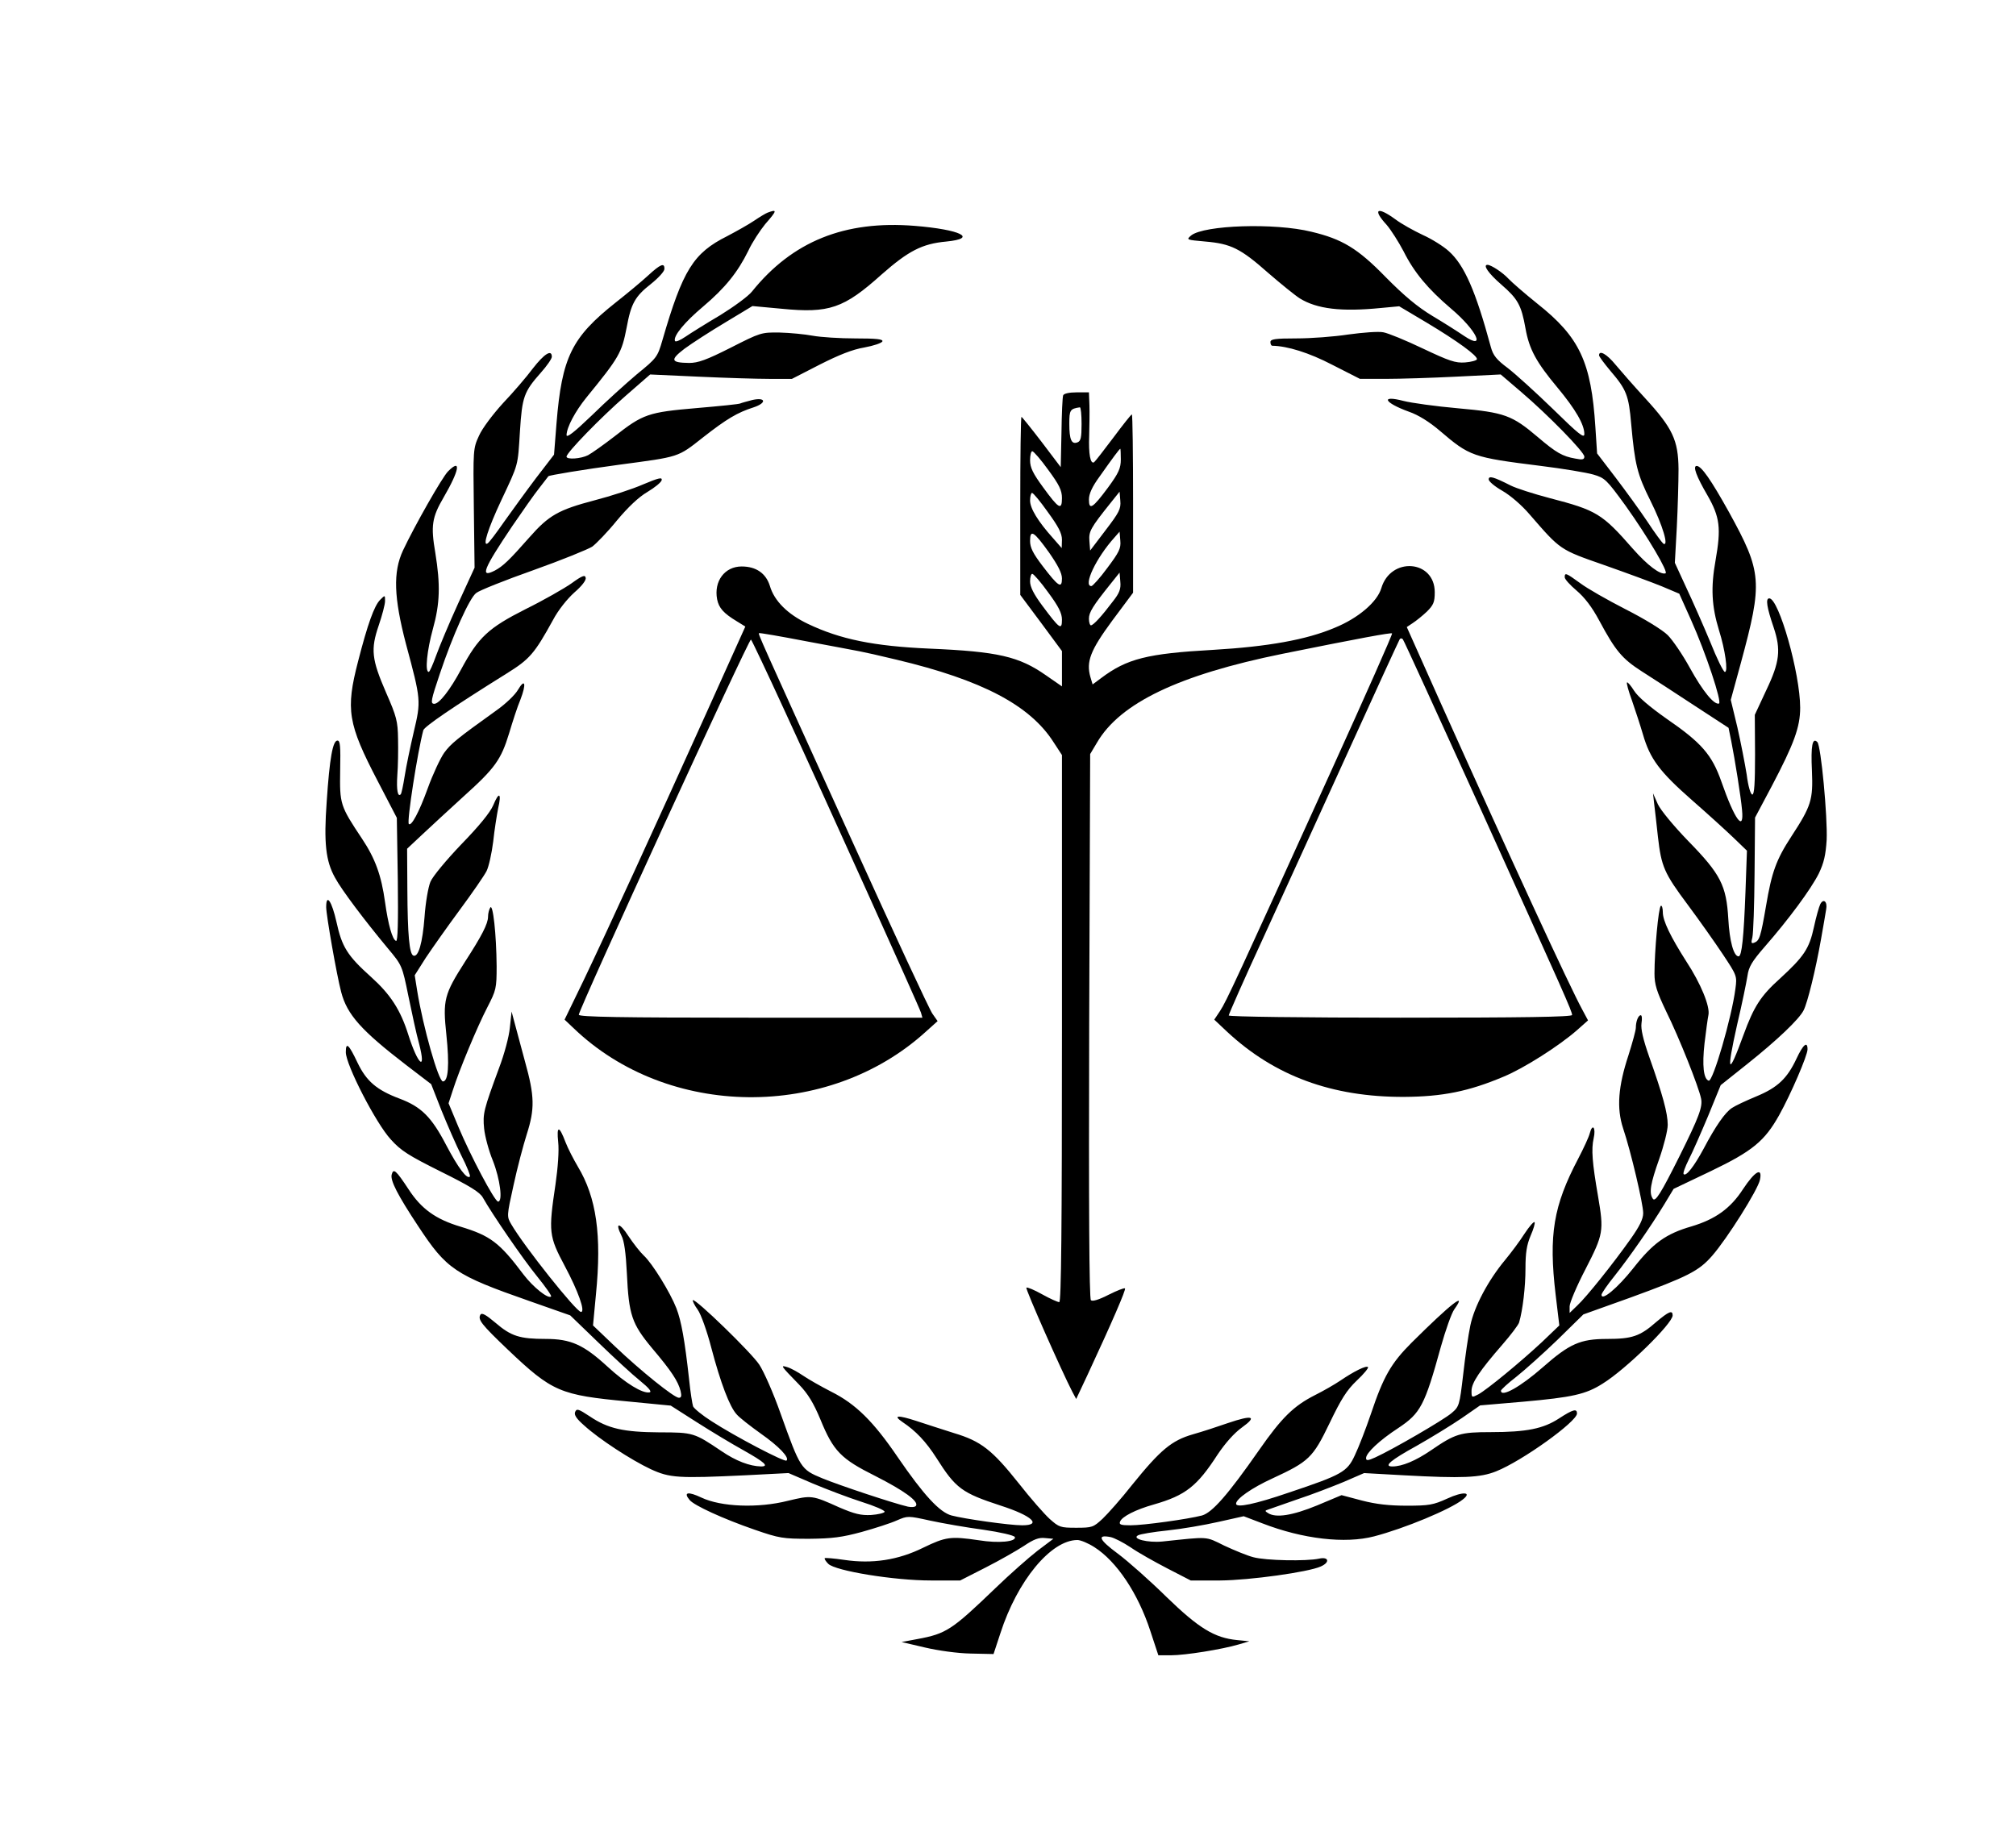
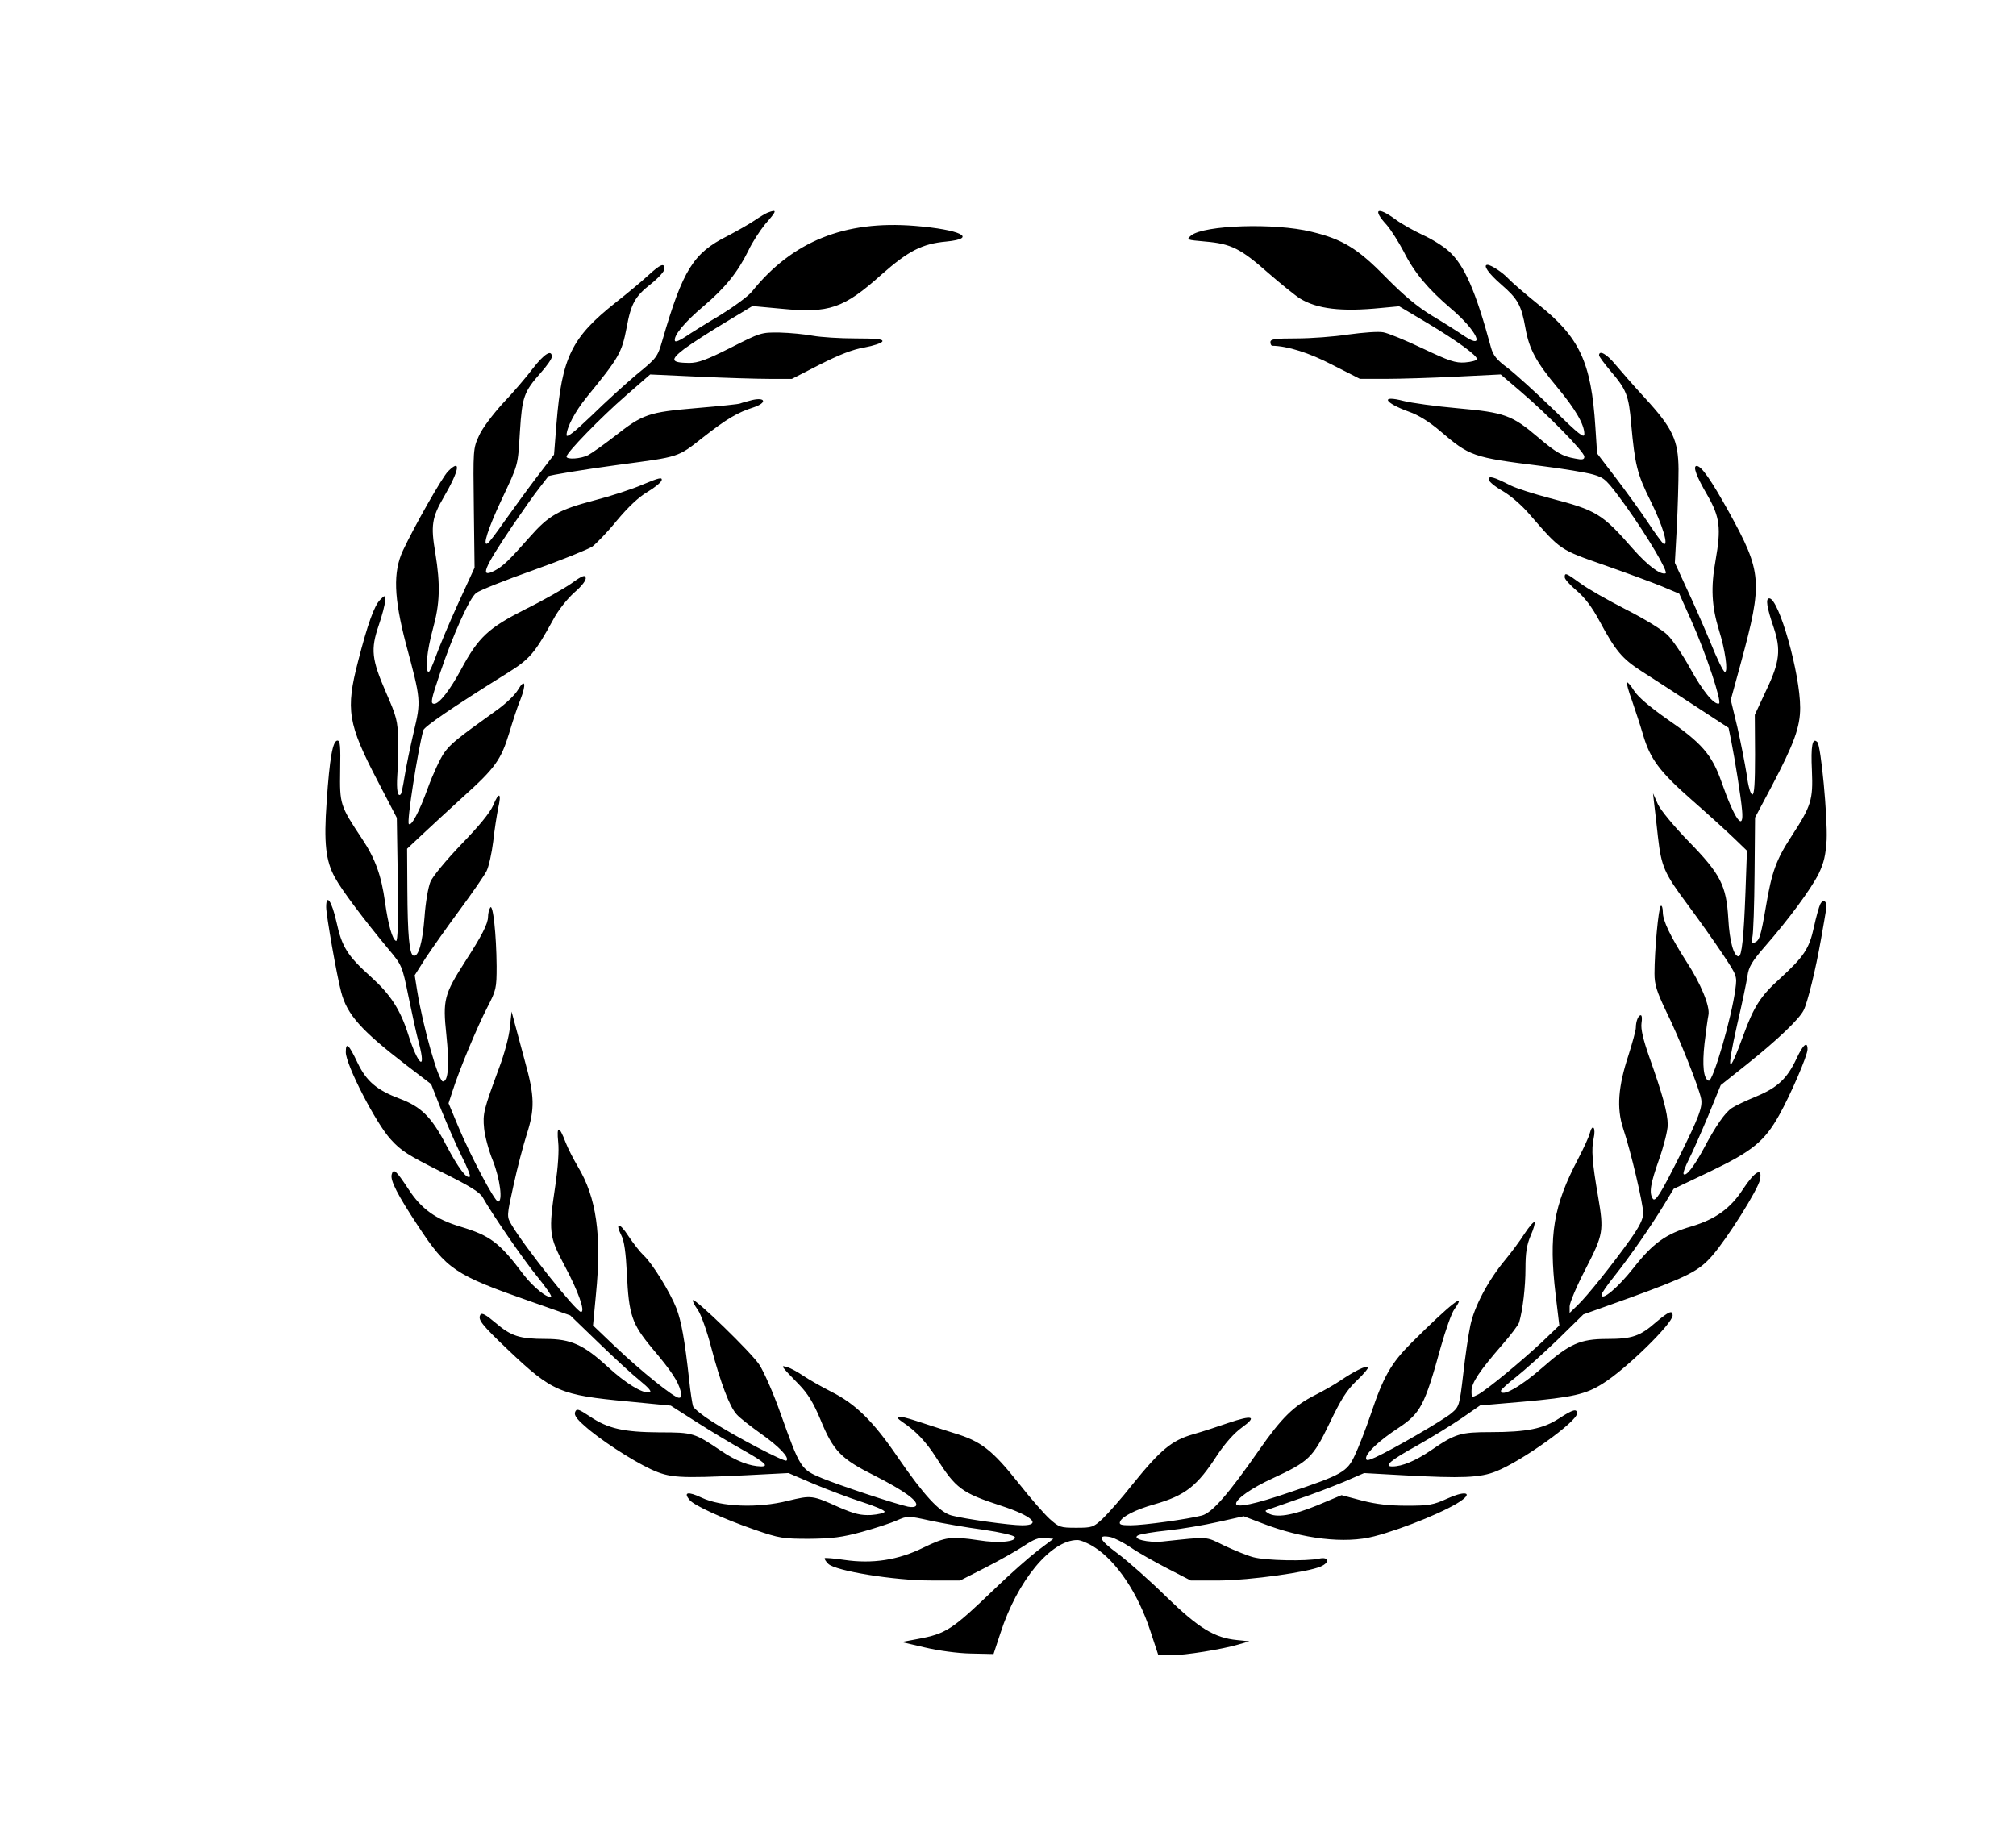
<svg xmlns="http://www.w3.org/2000/svg" version="1.0" width="822pt" height="752pt" viewBox="0 0 822 752" preserveAspectRatio="xMidYMid meet">
  <g transform="translate(0,752) scale(0.1,-0.1)" fill="#000000" stroke="none">
    <path d="M3130 6653 c-8 -3 -33 -18 -55 -33 -22 -15 -72 -43 -110 -63 -138 -69 -181 -138 -264 -424 -20 -69 -23 -73 -104 -139 -45 -38 -128 -113 -184 -168 -73 -70 -103 -93 -103 -80 1 32 35 96 81 153 134 164 144 182 164 285 18 98 34 127 99 178 30 24 55 51 55 61 1 27 -16 20 -67 -27 -26 -24 -85 -73 -132 -110 -179 -142 -219 -222 -241 -493 l-10 -127 -73 -95 c-40 -53 -98 -133 -130 -178 -32 -46 -62 -86 -68 -89 -22 -14 2 61 56 176 71 151 67 137 76 281 9 141 16 161 85 239 25 28 45 57 45 65 0 32 -31 12 -77 -47 -26 -35 -81 -99 -122 -142 -41 -45 -85 -103 -98 -133 -24 -52 -24 -57 -21 -295 l3 -243 -67 -146 c-37 -81 -77 -177 -90 -213 -13 -36 -26 -66 -30 -66 -16 0 -7 88 17 175 29 104 31 180 10 310 -19 111 -14 145 34 227 64 110 73 161 18 106 -24 -24 -137 -223 -184 -323 -41 -88 -37 -192 12 -380 62 -230 62 -233 32 -360 -14 -60 -31 -141 -37 -180 -6 -38 -13 -71 -16 -74 -12 -13 -18 17 -14 77 3 37 4 104 3 148 -1 73 -6 92 -49 190 -59 136 -63 176 -30 273 14 41 26 86 26 100 0 25 0 25 -20 5 -24 -24 -51 -99 -90 -251 -51 -197 -42 -254 80 -488 l78 -150 4 -253 c2 -172 0 -251 -7 -249 -15 5 -32 65 -45 158 -15 109 -40 178 -94 259 -90 135 -91 141 -89 278 2 100 0 122 -11 122 -19 0 -32 -70 -44 -250 -12 -167 -4 -241 34 -309 26 -49 122 -176 216 -289 57 -68 58 -70 83 -193 14 -68 33 -157 44 -196 30 -116 -5 -86 -44 37 -32 102 -73 165 -152 236 -97 87 -119 123 -141 224 -19 85 -42 119 -42 61 0 -33 43 -278 61 -346 24 -93 83 -158 265 -298 l102 -78 42 -107 c24 -59 60 -142 82 -186 22 -43 37 -81 34 -84 -12 -12 -47 34 -97 129 -60 115 -102 156 -190 189 -93 35 -135 71 -171 146 -36 76 -48 87 -48 43 0 -51 123 -290 183 -355 42 -47 73 -66 205 -132 119 -59 159 -84 171 -106 37 -66 163 -250 221 -321 34 -42 60 -79 57 -82 -12 -11 -73 38 -112 89 -99 132 -136 159 -258 196 -100 30 -159 72 -211 152 -52 79 -62 87 -69 60 -6 -24 24 -83 108 -210 116 -176 149 -199 455 -306 l165 -58 115 -111 c63 -61 139 -131 169 -155 38 -31 50 -46 39 -48 -28 -5 -96 36 -171 105 -97 89 -149 113 -252 113 -106 0 -141 11 -205 66 -38 32 -55 42 -61 33 -12 -20 4 -40 113 -144 180 -171 212 -184 488 -210 l175 -17 105 -67 c58 -37 144 -89 193 -116 85 -48 104 -65 70 -65 -46 1 -102 22 -162 63 -110 74 -114 76 -252 76 -146 1 -210 15 -284 65 -47 31 -54 33 -60 18 -5 -12 6 -28 37 -55 60 -55 192 -141 271 -178 78 -36 112 -38 387 -25 l175 9 100 -43 c55 -23 144 -57 197 -74 54 -17 96 -35 95 -41 -2 -5 -27 -11 -55 -13 -42 -2 -67 4 -130 31 -111 50 -113 50 -209 27 -122 -31 -273 -25 -353 13 -55 26 -75 22 -48 -10 18 -22 135 -76 265 -121 101 -35 116 -37 223 -37 94 1 133 6 214 28 54 15 119 36 143 47 44 19 45 19 136 -1 51 -11 148 -28 216 -37 69 -10 126 -23 129 -30 6 -19 -67 -26 -147 -13 -115 17 -135 14 -226 -30 -103 -51 -208 -67 -323 -50 -41 6 -77 9 -79 7 -3 -2 4 -13 14 -23 29 -29 268 -68 418 -68 l120 0 104 53 c57 29 127 69 156 88 40 27 61 35 86 32 l34 -3 -65 -49 c-36 -28 -112 -95 -170 -151 -179 -172 -201 -187 -320 -209 l-64 -12 94 -22 c55 -13 134 -24 188 -25 l93 -2 28 85 c69 214 206 380 314 380 13 0 44 -13 69 -29 91 -58 178 -188 228 -341 l33 -100 52 0 c58 0 207 24 275 44 l44 13 -50 5 c-92 9 -156 48 -288 176 -66 65 -156 145 -199 177 -77 57 -85 78 -29 67 15 -3 52 -22 82 -42 30 -21 98 -59 150 -86 l95 -49 120 0 c121 1 359 34 410 57 39 17 33 41 -7 32 -51 -11 -218 -8 -268 6 -24 6 -77 28 -118 47 -79 39 -61 37 -252 17 -60 -6 -127 11 -100 25 8 5 62 14 120 20 58 6 151 22 208 35 l103 23 76 -29 c165 -64 338 -84 456 -53 123 32 311 110 361 150 40 31 2 34 -63 4 -57 -26 -75 -29 -165 -29 -72 0 -125 6 -183 21 l-83 22 -100 -42 c-100 -41 -168 -52 -200 -31 -13 8 -13 10 0 14 8 3 62 22 120 42 58 19 143 52 189 71 l83 36 162 -9 c238 -13 311 -10 376 16 106 42 330 203 330 236 0 21 -16 17 -73 -20 -64 -42 -132 -56 -279 -56 -123 0 -144 -6 -243 -74 -63 -43 -118 -66 -158 -66 -37 0 -8 25 99 84 60 34 143 85 184 113 l75 52 175 15 c201 18 256 30 325 74 94 58 285 245 285 278 0 23 -16 16 -67 -27 -66 -58 -98 -69 -201 -69 -109 0 -153 -20 -262 -116 -90 -79 -170 -124 -170 -95 0 4 28 30 63 57 34 27 110 95 168 151 l105 103 190 68 c236 86 281 109 335 171 62 71 187 270 195 310 11 53 -20 36 -69 -38 -51 -79 -113 -123 -210 -152 -104 -30 -157 -68 -237 -170 -64 -81 -130 -136 -130 -109 0 6 24 41 54 78 61 77 146 199 202 291 l38 63 151 72 c171 82 220 123 279 228 48 86 116 244 116 269 0 35 -18 20 -45 -38 -38 -81 -77 -118 -164 -154 -41 -17 -86 -38 -99 -47 -28 -18 -67 -74 -116 -167 -39 -72 -71 -113 -81 -103 -4 3 6 30 21 60 15 29 50 109 79 178 l51 125 108 86 c123 98 212 183 230 219 16 31 49 165 71 290 9 52 19 107 21 122 6 31 -11 46 -24 21 -5 -10 -17 -52 -26 -94 -19 -88 -41 -120 -139 -210 -78 -70 -106 -114 -148 -229 -63 -173 -71 -159 -26 42 20 84 38 173 42 198 5 37 18 59 71 120 97 111 188 234 220 298 21 44 28 75 32 137 4 94 -23 384 -38 399 -20 20 -27 -14 -22 -118 5 -118 -3 -143 -84 -267 -62 -95 -80 -146 -103 -282 -22 -128 -27 -143 -48 -151 -12 -5 -14 -1 -8 21 4 16 8 132 9 258 l2 231 68 128 c91 173 116 241 116 320 0 140 -87 446 -126 446 -16 0 -10 -37 18 -119 30 -90 25 -140 -30 -255 l-47 -101 1 -162 c0 -117 -3 -163 -11 -163 -7 0 -17 33 -23 81 -7 44 -24 131 -38 193 l-27 112 41 150 c90 332 87 370 -49 617 -73 131 -112 187 -131 187 -17 0 -1 -43 44 -120 51 -89 56 -134 33 -265 -20 -111 -16 -187 14 -285 25 -79 38 -170 24 -170 -6 0 -33 55 -60 123 -28 67 -72 167 -98 222 l-46 100 8 145 c4 80 7 186 7 237 -1 118 -24 167 -136 289 -46 50 -100 112 -121 137 -35 43 -67 61 -67 38 0 -5 21 -33 46 -63 66 -77 75 -100 85 -217 15 -165 24 -204 79 -314 49 -98 76 -188 52 -174 -5 4 -35 44 -65 90 -30 45 -89 126 -130 180 l-75 98 -7 107 c-17 266 -64 367 -237 504 -51 41 -104 87 -118 102 -22 24 -70 56 -85 56 -20 0 4 -35 56 -80 68 -59 82 -84 99 -179 15 -85 44 -138 130 -241 74 -89 110 -151 110 -190 0 -19 -23 -1 -127 101 -71 69 -154 144 -185 168 -46 34 -60 52 -69 85 -62 229 -108 335 -172 392 -22 20 -70 50 -106 66 -36 17 -87 45 -112 64 -74 54 -94 41 -35 -23 18 -21 49 -70 69 -108 43 -86 99 -153 194 -234 104 -88 144 -172 53 -111 -25 17 -83 54 -130 82 -60 36 -116 83 -190 158 -114 117 -177 155 -303 185 -150 37 -437 27 -490 -15 -21 -18 -20 -18 58 -25 104 -9 143 -28 256 -128 52 -45 110 -92 129 -104 70 -43 169 -55 330 -39 l75 7 111 -66 c127 -76 209 -136 206 -150 -1 -5 -23 -11 -48 -13 -40 -3 -65 6 -173 57 -69 33 -142 63 -161 66 -20 4 -83 -1 -142 -9 -58 -9 -153 -16 -212 -16 -88 0 -106 -3 -106 -15 0 -8 3 -15 8 -15 61 -1 149 -28 245 -78 l112 -57 105 0 c58 0 187 4 287 9 l182 9 83 -71 c108 -92 258 -245 258 -264 0 -12 -8 -14 -37 -8 -52 9 -78 24 -152 87 -106 90 -136 101 -326 118 -91 8 -191 22 -222 30 -96 25 -80 -7 22 -44 38 -13 84 -42 125 -77 123 -105 133 -109 413 -144 89 -11 185 -27 213 -35 48 -14 54 -20 132 -127 92 -129 176 -272 163 -276 -21 -7 -73 32 -133 100 -126 144 -148 157 -340 207 -65 17 -136 40 -158 51 -71 36 -90 41 -90 25 0 -8 25 -29 55 -46 33 -19 79 -58 113 -98 125 -144 121 -142 302 -205 91 -32 197 -71 236 -87 l71 -30 48 -107 c61 -136 127 -336 114 -341 -20 -6 -66 50 -119 146 -29 53 -70 113 -90 133 -21 21 -94 66 -171 105 -74 38 -157 85 -186 107 -58 42 -63 44 -63 24 0 -8 22 -32 48 -54 33 -28 63 -67 93 -123 66 -123 93 -155 172 -206 40 -25 136 -88 214 -139 l141 -92 11 -54 c15 -76 39 -225 44 -281 9 -93 -30 -40 -84 115 -39 111 -81 159 -225 258 -68 48 -115 88 -131 113 -13 21 -27 37 -29 34 -3 -2 6 -35 20 -73 13 -38 34 -101 45 -139 29 -100 68 -152 200 -268 64 -56 140 -125 170 -154 l54 -52 -6 -168 c-7 -186 -15 -263 -28 -263 -20 0 -37 62 -42 153 -8 136 -31 182 -163 317 -59 61 -112 125 -124 150 l-20 45 5 -45 c3 -25 10 -84 15 -132 14 -122 25 -148 122 -278 47 -63 111 -154 143 -202 57 -86 58 -88 51 -140 -15 -117 -92 -381 -109 -375 -21 7 -27 62 -17 152 6 50 13 102 16 116 7 35 -31 128 -90 218 -65 102 -96 166 -96 201 0 17 -4 29 -8 26 -10 -6 -26 -186 -26 -276 0 -45 9 -73 47 -153 54 -109 134 -311 143 -357 7 -34 -9 -76 -88 -235 -76 -152 -99 -189 -109 -173 -16 24 -9 62 26 161 19 54 35 117 35 140 0 48 -21 124 -75 276 -26 74 -35 115 -32 138 3 18 2 33 -3 33 -10 0 -20 -25 -20 -51 0 -11 -14 -61 -30 -112 -42 -127 -49 -216 -22 -298 32 -95 82 -309 82 -346 0 -24 -15 -54 -51 -105 -70 -99 -180 -237 -218 -272 l-31 -30 0 27 c0 14 29 83 65 152 73 142 75 155 51 296 -24 139 -28 192 -18 237 10 44 -5 63 -16 20 -3 -13 -24 -59 -47 -103 -101 -192 -121 -310 -92 -555 l15 -125 -71 -68 c-89 -83 -223 -193 -259 -213 -27 -14 -28 -14 -28 14 0 33 33 82 126 189 34 39 65 80 68 90 15 51 26 146 26 220 0 64 5 96 21 134 12 27 19 52 16 55 -3 4 -22 -18 -41 -47 -19 -30 -55 -78 -79 -107 -69 -83 -126 -190 -142 -268 -8 -38 -21 -127 -29 -199 -15 -127 -16 -131 -48 -158 -33 -28 -238 -147 -310 -180 -31 -14 -38 -14 -38 -3 0 21 54 72 132 123 90 60 107 91 173 331 19 67 43 136 55 153 55 77 -15 22 -174 -136 -84 -84 -115 -138 -166 -290 -21 -62 -51 -139 -66 -170 -31 -67 -52 -79 -267 -151 -140 -48 -217 -64 -217 -46 0 20 65 65 148 103 149 69 165 84 233 225 47 98 70 135 111 174 29 27 49 52 46 55 -7 8 -57 -17 -113 -55 -22 -15 -69 -42 -103 -59 -87 -44 -136 -92 -228 -224 -127 -182 -191 -255 -233 -267 -58 -15 -237 -40 -291 -40 -40 0 -48 3 -43 15 7 20 63 49 138 70 129 37 176 74 260 204 31 46 67 87 99 110 64 46 43 52 -57 18 -40 -14 -104 -35 -143 -46 -87 -25 -133 -64 -247 -205 -44 -56 -99 -118 -121 -139 -38 -35 -42 -37 -108 -37 -64 0 -70 2 -108 36 -22 20 -79 85 -126 145 -109 137 -154 172 -264 205 -47 15 -116 37 -155 50 -74 24 -96 23 -55 -5 54 -36 95 -79 138 -146 79 -125 104 -143 263 -195 127 -41 169 -80 87 -80 -52 0 -235 26 -288 40 -49 13 -114 84 -219 237 -100 147 -172 218 -272 268 -41 21 -92 50 -114 65 -22 15 -51 31 -65 35 -29 9 -28 7 48 -71 36 -37 59 -75 87 -142 53 -130 84 -161 224 -231 118 -60 177 -103 166 -121 -3 -6 -18 -7 -33 -4 -57 13 -280 87 -350 116 -87 36 -89 40 -169 263 -29 83 -69 173 -87 200 -32 49 -262 272 -271 263 -2 -2 6 -20 20 -39 13 -18 38 -88 55 -154 38 -144 75 -242 104 -273 11 -13 56 -48 98 -78 74 -52 118 -98 105 -110 -7 -8 -211 99 -305 160 -38 24 -72 52 -76 61 -3 9 -11 58 -16 108 -18 163 -32 240 -52 292 -25 64 -98 183 -133 215 -15 14 -43 50 -63 80 -36 56 -56 57 -28 1 11 -20 18 -71 22 -153 8 -171 20 -206 103 -306 79 -93 106 -135 116 -174 5 -21 3 -28 -7 -28 -19 0 -155 109 -262 211 l-88 84 12 127 c24 241 2 395 -74 521 -17 29 -40 73 -50 99 -26 69 -37 69 -30 1 4 -35 -1 -104 -11 -173 -29 -194 -27 -211 38 -333 54 -101 85 -187 66 -187 -19 0 -233 269 -284 357 -19 32 -19 34 9 160 15 70 40 164 54 208 33 103 32 155 -7 295 -17 63 -36 135 -43 160 l-12 45 -7 -65 c-3 -36 -23 -110 -44 -165 -63 -171 -67 -186 -61 -247 3 -31 19 -91 36 -132 29 -74 41 -166 21 -166 -14 0 -113 188 -162 305 l-40 96 17 52 c27 85 100 260 141 339 36 70 38 77 38 168 -1 130 -15 257 -26 239 -5 -8 -9 -24 -9 -37 0 -29 -26 -79 -94 -184 -85 -133 -91 -156 -76 -297 13 -124 8 -191 -14 -191 -18 0 -81 222 -105 370 l-10 63 45 71 c26 39 88 127 139 196 51 69 100 140 109 158 9 18 21 72 27 120 5 48 15 109 20 135 15 64 4 71 -20 13 -13 -30 -58 -85 -130 -159 -61 -64 -117 -131 -126 -153 -9 -22 -20 -85 -24 -144 -8 -105 -25 -164 -45 -157 -17 5 -24 86 -25 269 l-1 167 63 59 c34 32 109 101 167 154 129 116 153 150 186 258 14 47 34 109 46 137 25 65 19 89 -10 40 -12 -21 -51 -58 -88 -84 -163 -117 -185 -135 -213 -173 -16 -23 -46 -87 -67 -145 -35 -97 -67 -156 -77 -145 -9 9 36 296 59 382 4 15 121 95 339 231 95 59 114 81 190 219 21 40 58 86 87 112 30 26 49 50 46 60 -2 13 -14 9 -58 -23 -30 -21 -114 -69 -187 -105 -152 -77 -192 -114 -263 -246 -45 -84 -89 -140 -109 -140 -17 0 -14 14 23 124 52 155 121 309 148 328 12 10 117 52 233 93 115 41 223 85 240 96 16 12 62 59 100 106 46 55 89 96 125 117 30 18 56 39 58 48 3 13 -13 9 -75 -17 -43 -19 -132 -48 -198 -65 -148 -39 -187 -61 -267 -152 -82 -93 -107 -117 -141 -135 -61 -31 -47 5 72 182 41 60 90 130 110 155 19 25 36 46 37 48 3 4 141 27 289 47 247 33 237 29 341 111 97 76 141 102 207 123 54 18 50 42 -5 30 -23 -6 -45 -12 -49 -14 -4 -3 -84 -11 -178 -19 -198 -17 -219 -24 -336 -116 -44 -34 -92 -68 -107 -76 -29 -15 -88 -19 -88 -6 0 16 140 160 240 247 l101 88 197 -9 c108 -5 238 -9 289 -9 l92 0 113 58 c79 40 134 62 182 70 38 7 71 18 74 25 3 9 -24 12 -110 12 -63 0 -141 5 -174 11 -32 6 -93 12 -135 13 -75 1 -78 0 -200 -62 -99 -50 -133 -62 -169 -62 -75 1 -79 12 -19 58 30 22 104 70 166 107 l111 67 119 -11 c194 -19 253 1 408 140 109 96 165 125 263 134 132 13 58 49 -128 64 -286 23 -499 -63 -664 -268 -15 -19 -74 -62 -129 -96 -56 -33 -120 -73 -142 -88 -22 -15 -41 -23 -43 -17 -7 20 39 76 115 140 90 76 141 140 184 227 16 35 48 83 69 109 49 56 50 62 10 47z" />
-     <path d="M4335 5908 c-3 -7 -6 -76 -7 -153 l-3 -140 -78 103 c-43 56 -80 102 -82 102 -3 0 -5 -163 -5 -363 l0 -363 85 -114 85 -115 0 -72 0 -72 -65 45 c-110 77 -195 97 -475 109 -228 10 -364 38 -496 101 -82 39 -137 93 -155 155 -16 51 -56 79 -115 79 -69 0 -114 -60 -100 -134 7 -35 26 -57 81 -90 l34 -21 -160 -355 c-208 -461 -402 -884 -499 -1087 l-78 -161 37 -35 c384 -369 1037 -376 1435 -15 l49 44 -21 30 c-12 16 -158 331 -325 699 -389 856 -386 849 -382 853 2 2 88 -13 192 -33 103 -19 202 -38 218 -41 17 -3 84 -18 150 -34 349 -83 545 -186 641 -337 l34 -52 0 -1116 c0 -818 -3 -1115 -11 -1115 -6 0 -38 14 -70 32 -32 18 -61 30 -64 27 -5 -5 145 -343 187 -424 l16 -30 47 100 c100 215 157 347 152 351 -3 3 -33 -9 -67 -26 -41 -21 -66 -28 -72 -22 -7 7 -9 393 -7 1119 l4 1108 28 47 c94 161 333 276 757 362 317 64 442 87 446 83 3 -2 -109 -254 -247 -558 -389 -857 -428 -941 -454 -981 l-24 -36 52 -49 c193 -180 427 -267 722 -266 156 1 263 22 407 83 82 34 225 125 298 189 l45 40 -23 43 c-53 97 -290 611 -578 1252 l-138 309 24 16 c14 9 40 30 58 47 27 27 32 39 32 79 0 132 -180 146 -218 16 -17 -56 -94 -122 -190 -161 -115 -49 -274 -77 -495 -90 -269 -15 -352 -36 -457 -115 l-35 -26 -9 30 c-18 63 0 109 89 230 l85 114 0 363 c0 200 -2 364 -5 364 -3 0 -37 -43 -75 -94 -39 -52 -74 -97 -79 -101 -15 -9 -23 33 -20 109 1 39 2 95 1 124 l-2 52 -50 0 c-31 0 -52 -5 -55 -12z m75 -117 c0 -55 -3 -70 -17 -75 -24 -9 -33 11 -33 76 0 56 3 61 43 67 4 0 7 -30 7 -68z m160 -144 c0 -36 -8 -55 -52 -115 -63 -85 -78 -94 -78 -49 0 23 13 52 43 93 55 78 81 113 85 114 1 0 2 -19 2 -43z m-296 -43 c45 -61 56 -84 56 -115 0 -52 -13 -44 -77 44 -41 56 -53 80 -53 110 0 20 4 37 9 37 5 0 35 -34 65 -76z m-1 -173 c43 -59 57 -86 57 -112 l-1 -34 -35 40 c-62 69 -94 122 -94 154 0 17 4 31 8 31 5 0 34 -35 65 -79z m235 -73 l-63 -83 -3 38 c-3 40 3 52 87 157 l36 45 3 -37 c3 -33 -5 -48 -60 -120z m-230 -92 c36 -52 52 -83 52 -105 0 -43 -15 -33 -79 51 -39 51 -51 75 -51 102 0 49 15 40 78 -48z m237 -62 c-30 -41 -60 -74 -65 -74 -35 0 19 115 94 198 l21 24 3 -37 c3 -31 -5 -47 -53 -111z m-241 -100 c43 -58 56 -85 56 -111 0 -45 -10 -37 -80 57 -35 47 -50 77 -50 99 0 17 4 31 9 31 5 0 35 -34 65 -76z m264 -36 c-46 -61 -80 -98 -90 -98 -4 0 -8 12 -8 27 0 26 16 52 89 143 l36 45 3 -37 c3 -30 -4 -47 -30 -80z m-1338 -448 c164 -355 546 -1201 555 -1229 l6 -21 -700 0 c-530 0 -701 3 -701 12 0 22 695 1537 702 1530 4 -4 66 -135 138 -292z m2833 -390 c349 -771 377 -834 377 -849 0 -8 -202 -11 -700 -11 -398 0 -700 4 -700 9 0 5 63 148 141 317 78 170 233 511 346 759 112 247 207 453 210 458 3 5 9 5 13 0 4 -4 144 -312 313 -683z" />
  </g>
</svg>